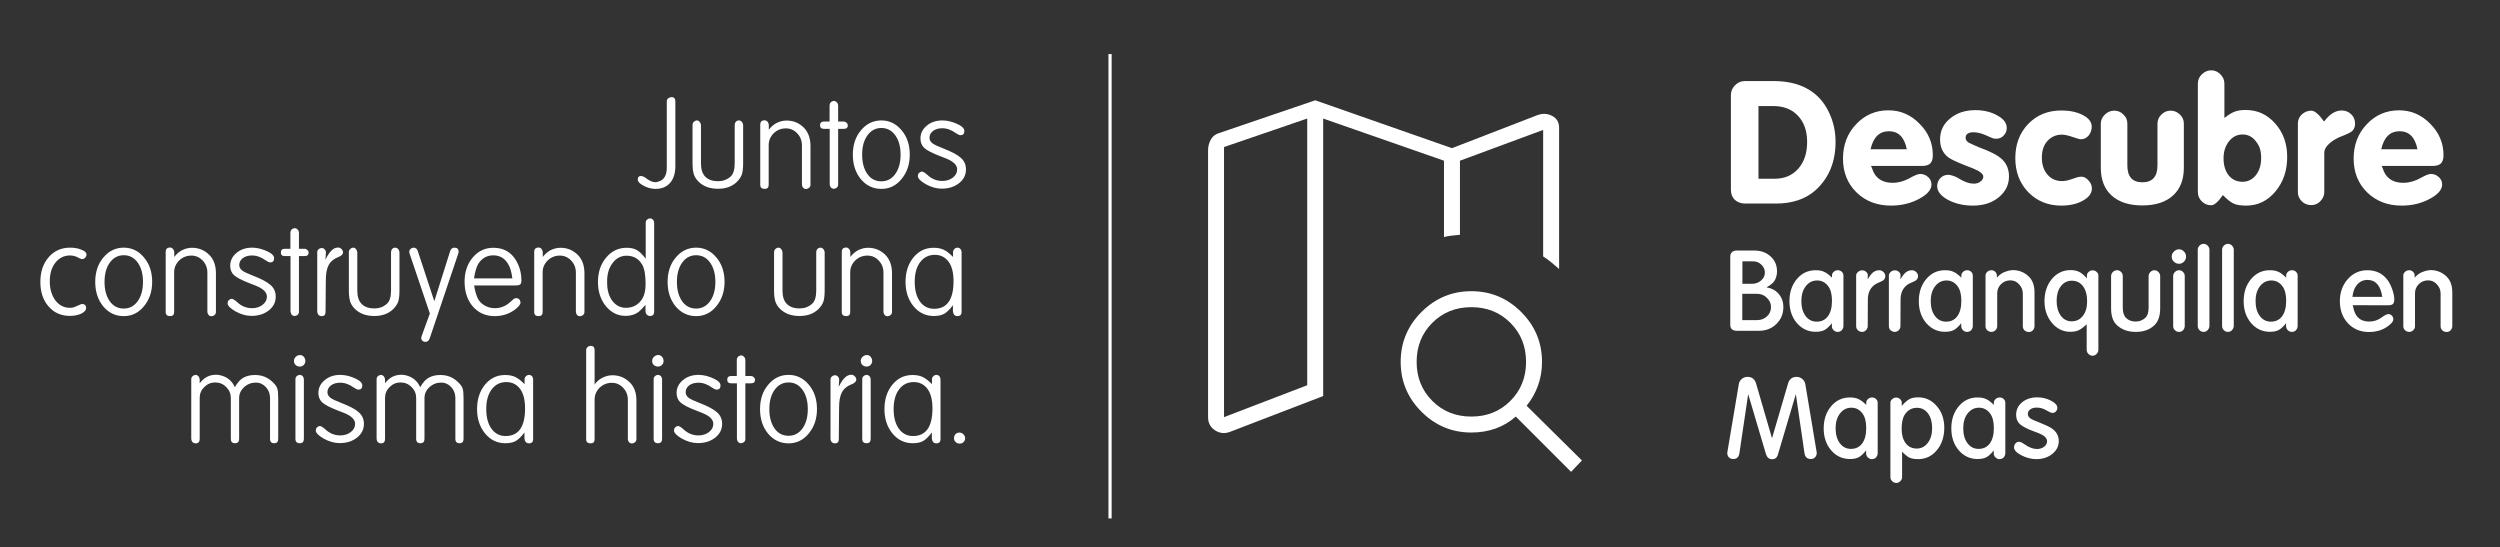
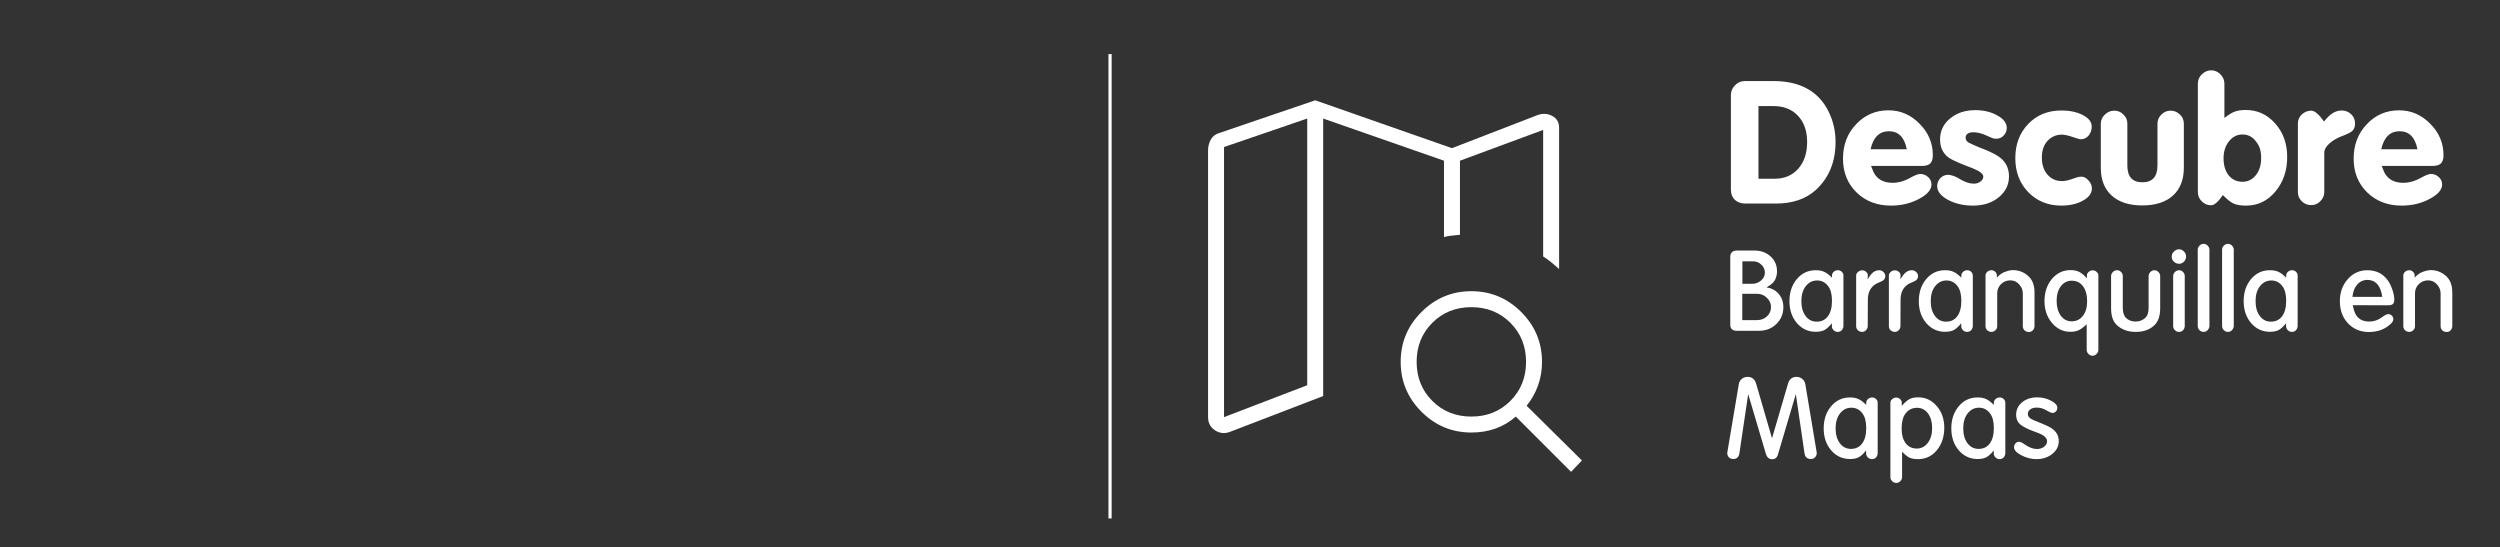
<svg xmlns="http://www.w3.org/2000/svg" width="786" height="172" viewBox="0 0 786 172" fill="none">
  <rect x="0" y="0" width="786" height="172" fill="#333333" stroke="none" />
  <path d="M548.688 64C547.404 64 546.316 63.608 545.424 62.823C544.604 62.003 544.194 60.95 544.194 59.666V29.867C544.194 28.726 544.622 27.709 545.478 26.817C546.334 25.926 547.386 25.48 548.634 25.48H557.569C562.598 25.48 566.699 26.639 569.874 28.957C572.156 30.634 573.922 32.863 575.17 35.645C576.454 38.391 577.096 41.387 577.096 44.633C577.096 50.91 575.01 55.957 570.837 59.773C567.698 62.591 563.525 64 558.318 64H548.688ZM552.861 33.344V56.189H557.997C561.064 56.189 563.525 55.137 565.38 53.032C567.234 50.928 568.162 48.128 568.162 44.633C568.162 41.173 567.199 38.427 565.273 36.394C563.382 34.361 560.796 33.344 557.515 33.344H552.861ZM588.263 52.176C588.549 52.89 588.798 53.514 589.012 54.049C589.262 54.548 589.476 54.905 589.654 55.119C590.831 56.688 592.632 57.473 595.058 57.473C596.877 57.473 598.678 56.974 600.461 55.975C601.959 55.119 603.047 54.691 603.725 54.691C604.652 54.691 605.472 55.012 606.186 55.654C606.899 56.296 607.256 57.081 607.256 58.008C607.256 59.649 605.936 61.164 603.297 62.556C600.693 63.947 597.768 64.642 594.523 64.642C590.136 64.642 586.516 63.251 583.662 60.469C580.845 57.687 579.436 54.156 579.436 49.876C579.436 45.56 580.809 41.958 583.555 39.069C586.302 36.144 589.69 34.682 593.72 34.682C597.501 34.682 600.764 36.091 603.511 38.908C606.293 41.691 607.684 44.99 607.684 48.806C607.684 50.019 607.398 50.892 606.828 51.428C606.293 51.927 605.383 52.176 604.099 52.176H588.263ZM593.881 41.263C590.885 41.263 588.959 43.153 588.103 46.934H599.498C598.749 43.153 596.877 41.263 593.881 41.263ZM624.404 42.547C622.941 41.904 621.64 41.584 620.498 41.584C618.822 41.584 617.984 42.172 617.984 43.349C617.984 43.848 618.251 44.312 618.786 44.74C619.321 45.061 620.534 45.614 622.424 46.398C624.921 47.326 626.776 48.182 627.988 48.967C630.414 50.465 631.626 52.622 631.626 55.44C631.626 58.079 630.556 60.273 628.416 62.02C626.312 63.768 623.601 64.642 620.284 64.642C617.324 64.642 614.702 64.036 612.42 62.823C610.173 61.575 609.049 60.148 609.049 58.543C609.049 57.58 609.37 56.742 610.012 56.029C610.69 55.315 611.528 54.959 612.527 54.959C612.812 54.959 613.151 55.012 613.543 55.119C613.971 55.226 614.506 55.422 615.148 55.708L616.646 56.563C618.037 57.348 619.357 57.74 620.605 57.74C621.39 57.74 622.068 57.526 622.638 57.099C623.245 56.635 623.548 56.118 623.548 55.547C623.548 54.691 622.496 53.835 620.391 52.979L618.198 52.123C615.273 50.982 613.401 50.108 612.58 49.502C610.833 48.182 609.959 46.291 609.959 43.831C609.959 41.156 611.011 38.962 613.115 37.25C615.22 35.502 617.859 34.629 621.033 34.629C623.673 34.629 625.973 35.181 627.935 36.287C629.932 37.357 630.931 38.677 630.931 40.246C630.931 41.138 630.61 41.922 629.968 42.6C629.326 43.278 628.559 43.617 627.667 43.617C627.311 43.617 627.025 43.599 626.811 43.563C626.597 43.492 626.276 43.367 625.848 43.188L624.404 42.547ZM652.661 55.868C653.267 55.654 653.838 55.547 654.373 55.547C655.193 55.547 655.942 55.939 656.62 56.724C657.333 57.473 657.69 58.311 657.69 59.239C657.69 60.772 656.745 62.056 654.854 63.09C653 64.125 650.735 64.642 648.06 64.642C643.923 64.642 640.481 63.251 637.734 60.469C634.988 57.651 633.615 54.067 633.615 49.715C633.615 45.364 634.97 41.78 637.681 38.962C640.392 36.144 643.869 34.736 648.113 34.736C650.753 34.736 653 35.217 654.854 36.18C656.709 37.143 657.636 38.356 657.636 39.818C657.636 40.888 657.315 41.815 656.673 42.6C656.031 43.385 655.229 43.777 654.266 43.777C653.838 43.777 653.142 43.599 652.179 43.242C650.467 42.636 649.166 42.333 648.274 42.333C646.419 42.333 644.886 43.01 643.673 44.365C643.102 45.008 642.674 45.757 642.389 46.612C642.104 47.468 641.961 48.467 641.961 49.608C641.961 51.748 642.549 53.514 643.726 54.905C644.903 56.26 646.437 56.938 648.327 56.938C649.148 56.938 650.182 56.724 651.43 56.296L652.661 55.868ZM686.601 52.765C686.601 56.51 685.46 59.417 683.177 61.486C680.895 63.554 677.685 64.588 673.547 64.588C669.41 64.588 666.2 63.554 663.917 61.486C661.635 59.417 660.493 56.51 660.493 52.765V38.908C660.493 37.803 660.921 36.84 661.777 36.02C662.633 35.199 663.614 34.789 664.72 34.789C665.861 34.789 666.824 35.199 667.609 36.02C668.429 36.769 668.839 37.731 668.839 38.908V52.016C668.839 55.547 670.409 57.312 673.547 57.312C676.722 57.312 678.309 55.547 678.309 52.016V38.908C678.309 37.767 678.719 36.804 679.539 36.02C680.36 35.199 681.323 34.789 682.428 34.789C683.57 34.789 684.55 35.199 685.371 36.02C686.191 36.769 686.601 37.731 686.601 38.908V52.765ZM698.87 61.325C697.407 63.465 696.177 64.535 695.178 64.535C694.037 64.535 693.056 64.125 692.236 63.304C691.415 62.484 691.005 61.503 691.005 60.362V26.282C691.005 25.141 691.433 24.16 692.289 23.34C693.145 22.52 694.126 22.11 695.232 22.11C696.337 22.11 697.3 22.538 698.121 23.393C698.941 24.214 699.351 25.195 699.351 26.336V37.09C700.564 36.127 701.634 35.467 702.561 35.11C703.488 34.753 704.648 34.575 706.039 34.575C709.748 34.575 712.851 36.002 715.348 38.855C717.844 41.673 719.093 45.168 719.093 49.341C719.093 53.657 717.844 57.295 715.348 60.255C712.887 63.18 709.837 64.642 706.199 64.642C704.487 64.642 703.167 64.428 702.24 64C701.313 63.572 700.189 62.68 698.87 61.325ZM705.022 42.279C703.346 42.279 701.937 42.992 700.796 44.419C699.654 45.846 699.084 47.629 699.084 49.769C699.084 51.98 699.619 53.764 700.689 55.119C701.794 56.474 703.239 57.152 705.022 57.152C706.734 57.152 708.143 56.456 709.249 55.066C710.354 53.675 710.907 51.891 710.907 49.715C710.907 48.574 710.782 47.593 710.533 46.773C710.283 45.953 709.837 45.15 709.195 44.365C708.125 42.974 706.734 42.279 705.022 42.279ZM730.696 38.213C732.408 35.895 734.245 34.736 736.207 34.736C737.384 34.736 738.382 35.128 739.203 35.913C740.023 36.661 740.433 37.66 740.433 38.908C740.433 39.8 740.148 40.549 739.577 41.156C739.185 41.548 738.222 42.047 736.688 42.654C734.905 43.295 733.46 44.116 732.355 45.114C731.285 46.078 730.75 47.058 730.75 48.057V60.362C730.75 61.468 730.34 62.431 729.519 63.251C728.77 64.071 727.807 64.481 726.63 64.481C725.489 64.481 724.508 64.089 723.688 63.304C722.867 62.484 722.457 61.521 722.457 60.416V38.801C722.457 37.731 722.867 36.786 723.688 35.966C724.579 35.181 725.578 34.789 726.684 34.789C727.718 34.789 729.056 35.93 730.696 38.213ZM748.816 52.176C749.101 52.89 749.351 53.514 749.565 54.049C749.814 54.548 750.028 54.905 750.207 55.119C751.384 56.688 753.185 57.473 755.61 57.473C757.429 57.473 759.23 56.974 761.014 55.975C762.512 55.119 763.599 54.691 764.277 54.691C765.204 54.691 766.025 55.012 766.738 55.654C767.451 56.296 767.808 57.081 767.808 58.008C767.808 59.649 766.488 61.164 763.849 62.556C761.245 63.947 758.321 64.642 755.075 64.642C750.688 64.642 747.068 63.251 744.215 60.469C741.397 57.687 739.988 54.156 739.988 49.876C739.988 45.56 741.361 41.958 744.108 39.069C746.854 36.144 750.242 34.682 754.273 34.682C758.053 34.682 761.317 36.091 764.063 38.908C766.845 41.691 768.236 44.99 768.236 48.806C768.236 50.019 767.951 50.892 767.38 51.428C766.845 51.927 765.936 52.176 764.652 52.176H748.816ZM754.433 41.263C751.437 41.263 749.511 43.153 748.655 46.934H760.051C759.302 43.153 757.429 41.263 754.433 41.263ZM555.37 90.35C556.723 90.56 557.82 91.05 558.66 91.82C560.013 93.057 560.69 94.632 560.69 96.545C560.69 98.668 559.955 100.442 558.485 101.865C557.038 103.288 555.207 104 552.99 104H546.06C544.683 104 543.995 103.358 543.995 102.075V80.655C543.995 80.095 544.17 79.64 544.52 79.29C544.893 78.94 545.395 78.765 546.025 78.765H551.52C553.62 78.765 555.335 79.383 556.665 80.62C558.018 81.833 558.695 83.397 558.695 85.31C558.695 86.103 558.543 86.873 558.24 87.62C557.82 88.67 556.863 89.58 555.37 90.35ZM547.81 82.16V89.23H550.82C551.963 89.23 552.92 88.88 553.69 88.18C554.483 87.48 554.88 86.663 554.88 85.73C554.88 84.727 554.507 83.887 553.76 83.21C553.06 82.51 552.185 82.16 551.135 82.16H547.81ZM547.775 92.38V100.64H552.465C553.655 100.64 554.67 100.255 555.51 99.485C556.373 98.692 556.805 97.712 556.805 96.545C556.805 95.425 556.373 94.457 555.51 93.64C554.67 92.8 553.678 92.38 552.535 92.38H547.775ZM575.972 87.305V86.605C575.972 86.185 576.147 85.812 576.497 85.485C576.871 85.135 577.302 84.96 577.792 84.96C578.306 84.96 578.726 85.123 579.052 85.45C579.402 85.777 579.577 86.162 579.577 86.605V102.495C579.577 102.962 579.402 103.405 579.052 103.825C578.702 104.175 578.271 104.35 577.757 104.35C577.291 104.35 576.871 104.175 576.497 103.825C576.124 103.475 575.937 103.032 575.937 102.495V101.62C575.121 102.647 574.351 103.358 573.627 103.755C572.927 104.128 571.994 104.315 570.827 104.315C568.494 104.315 566.534 103.405 564.947 101.585C563.384 99.742 562.602 97.443 562.602 94.69C562.602 91.913 563.372 89.603 564.912 87.76C566.476 85.893 568.447 84.96 570.827 84.96C571.947 84.96 572.834 85.123 573.487 85.45C574.187 85.73 575.016 86.348 575.972 87.305ZM571.317 88.18C569.871 88.18 568.681 88.775 567.747 89.965C566.814 91.155 566.347 92.718 566.347 94.655C566.347 96.592 566.791 98.155 567.677 99.345C568.564 100.535 569.731 101.13 571.177 101.13C572.671 101.13 573.837 100.57 574.677 99.45C575.541 98.307 575.972 96.673 575.972 94.55C575.972 92.52 575.564 90.98 574.747 89.93C573.861 88.763 572.717 88.18 571.317 88.18ZM587.18 87.83C587.367 87.527 587.542 87.258 587.705 87.025C587.868 86.768 588.055 86.512 588.265 86.255C588.988 85.392 589.828 84.96 590.785 84.96C591.322 84.96 591.777 85.147 592.15 85.52C592.547 85.87 592.745 86.313 592.745 86.85C592.745 87.62 592.29 88.18 591.38 88.53L590.435 88.95C589.992 89.137 589.618 89.347 589.315 89.58C587.938 90.63 587.25 92.158 587.25 94.165L587.215 102.53C587.215 102.997 587.04 103.417 586.69 103.79C586.34 104.163 585.92 104.35 585.43 104.35C584.963 104.35 584.52 104.175 584.1 103.825C583.75 103.475 583.575 103.043 583.575 102.53V86.605C583.575 86.208 583.762 85.847 584.135 85.52C584.508 85.17 584.952 84.995 585.465 84.995C585.978 84.995 586.398 85.158 586.725 85.485C587.075 85.765 587.25 86.138 587.25 86.605L587.18 87.83ZM597.468 87.83C597.655 87.527 597.83 87.258 597.993 87.025C598.156 86.768 598.343 86.512 598.553 86.255C599.276 85.392 600.116 84.96 601.073 84.96C601.61 84.96 602.065 85.147 602.438 85.52C602.835 85.87 603.033 86.313 603.033 86.85C603.033 87.62 602.578 88.18 601.668 88.53L600.723 88.95C600.28 89.137 599.906 89.347 599.603 89.58C598.226 90.63 597.538 92.158 597.538 94.165L597.503 102.53C597.503 102.997 597.328 103.417 596.978 103.79C596.628 104.163 596.208 104.35 595.718 104.35C595.251 104.35 594.808 104.175 594.388 103.825C594.038 103.475 593.863 103.043 593.863 102.53V86.605C593.863 86.208 594.05 85.847 594.423 85.52C594.796 85.17 595.24 84.995 595.753 84.995C596.266 84.995 596.686 85.158 597.013 85.485C597.363 85.765 597.538 86.138 597.538 86.605L597.468 87.83ZM616.646 87.305V86.605C616.646 86.185 616.821 85.812 617.171 85.485C617.545 85.135 617.976 84.96 618.466 84.96C618.98 84.96 619.4 85.123 619.726 85.45C620.076 85.777 620.251 86.162 620.251 86.605V102.495C620.251 102.962 620.076 103.405 619.726 103.825C619.376 104.175 618.945 104.35 618.431 104.35C617.965 104.35 617.545 104.175 617.171 103.825C616.798 103.475 616.611 103.032 616.611 102.495V101.62C615.795 102.647 615.025 103.358 614.301 103.755C613.601 104.128 612.668 104.315 611.501 104.315C609.168 104.315 607.208 103.405 605.621 101.585C604.058 99.742 603.276 97.443 603.276 94.69C603.276 91.913 604.046 89.603 605.586 87.76C607.15 85.893 609.121 84.96 611.501 84.96C612.621 84.96 613.508 85.123 614.161 85.45C614.861 85.73 615.69 86.348 616.646 87.305ZM611.991 88.18C610.545 88.18 609.355 88.775 608.421 89.965C607.488 91.155 607.021 92.718 607.021 94.655C607.021 96.592 607.465 98.155 608.351 99.345C609.238 100.535 610.405 101.13 611.851 101.13C613.345 101.13 614.511 100.57 615.351 99.45C616.215 98.307 616.646 96.673 616.646 94.55C616.646 92.52 616.238 90.98 615.421 89.93C614.535 88.763 613.391 88.18 611.991 88.18ZM627.819 87.305C628.472 86.535 629.219 85.963 630.059 85.59C631.179 85.147 632.112 84.925 632.859 84.925C634.772 84.925 636.429 85.59 637.829 86.92C639.042 88.087 639.649 89.767 639.649 91.96V102.53C639.649 102.997 639.474 103.44 639.124 103.86C638.774 104.21 638.342 104.385 637.829 104.385C637.362 104.385 636.919 104.21 636.499 103.86C636.149 103.51 635.974 103.078 635.974 102.565V92.275C635.974 91.178 635.589 90.222 634.819 89.405C634.072 88.565 633.151 88.145 632.054 88.145C630.911 88.145 629.931 88.542 629.114 89.335C628.321 90.128 627.924 91.085 627.924 92.205V102.565C627.924 103.055 627.737 103.475 627.364 103.825C627.014 104.175 626.594 104.35 626.104 104.35C625.637 104.35 625.194 104.175 624.774 103.825C624.424 103.475 624.249 103.043 624.249 102.53V86.605C624.249 86.185 624.424 85.812 624.774 85.485C625.147 85.135 625.591 84.96 626.104 84.96C626.571 84.96 626.967 85.123 627.294 85.45C627.644 85.777 627.819 86.162 627.819 86.605V87.305ZM656.123 87.515V86.605C656.123 86.208 656.298 85.847 656.648 85.52C657.021 85.17 657.441 84.995 657.908 84.995C658.421 84.995 658.841 85.158 659.168 85.485C659.541 85.788 659.728 86.162 659.728 86.605V109.985C659.728 110.475 659.541 110.907 659.168 111.28C658.795 111.653 658.375 111.84 657.908 111.84C657.418 111.84 656.986 111.653 656.613 111.28C656.24 110.93 656.053 110.487 656.053 109.95V101.935C655.096 102.868 654.256 103.498 653.533 103.825C652.833 104.152 651.958 104.315 650.908 104.315C648.621 104.315 646.696 103.382 645.133 101.515C643.57 99.648 642.788 97.373 642.788 94.69C642.788 91.913 643.558 89.592 645.098 87.725C646.661 85.858 648.621 84.925 650.978 84.925C652.028 84.925 652.915 85.1 653.638 85.45C654.385 85.8 655.213 86.488 656.123 87.515ZM651.363 88.25C649.94 88.25 648.785 88.845 647.898 90.035C647.035 91.202 646.603 92.718 646.603 94.585C646.603 96.475 647.035 98.027 647.898 99.24C648.785 100.43 649.928 101.025 651.328 101.025C652.775 101.025 653.941 100.465 654.828 99.345C655.738 98.202 656.193 96.673 656.193 94.76C656.193 92.73 655.761 91.143 654.898 90C654.035 88.833 652.856 88.25 651.363 88.25ZM679.161 96.93C679.161 99.333 678.543 101.118 677.306 102.285C675.86 103.662 673.911 104.35 671.461 104.35C669.081 104.35 667.133 103.662 665.616 102.285C664.356 101.165 663.726 99.38 663.726 96.93V86.815C663.726 86.325 663.913 85.893 664.286 85.52C664.66 85.147 665.103 84.96 665.616 84.96C666.106 84.96 666.526 85.147 666.876 85.52C667.226 85.87 667.401 86.302 667.401 86.815V96.72C667.401 98.19 667.74 99.263 668.416 99.94C669.186 100.71 670.201 101.095 671.461 101.095C672.628 101.095 673.631 100.71 674.471 99.94C675.171 99.31 675.521 98.237 675.521 96.72V86.815C675.521 86.348 675.696 85.928 676.046 85.555C676.42 85.158 676.84 84.96 677.306 84.96C677.796 84.96 678.228 85.147 678.601 85.52C678.975 85.893 679.161 86.325 679.161 86.815V96.93ZM686.884 102.495C686.884 102.962 686.709 103.405 686.359 103.825C686.009 104.175 685.577 104.35 685.064 104.35C684.597 104.35 684.177 104.175 683.804 103.825C683.431 103.475 683.244 103.032 683.244 102.495V86.815C683.244 86.348 683.419 85.928 683.769 85.555C684.142 85.158 684.586 84.96 685.099 84.96C685.589 84.96 686.009 85.147 686.359 85.52C686.709 85.87 686.884 86.302 686.884 86.815V102.495ZM682.789 80.69C682.789 80.06 683.022 79.523 683.489 79.08C683.956 78.613 684.504 78.38 685.134 78.38C685.694 78.38 686.196 78.613 686.639 79.08C687.082 79.523 687.304 80.06 687.304 80.69C687.304 81.297 687.082 81.822 686.639 82.265C686.196 82.708 685.682 82.93 685.099 82.93C684.492 82.93 683.956 82.72 683.489 82.3C683.022 81.857 682.789 81.32 682.789 80.69ZM694.643 102.425C694.643 102.938 694.456 103.393 694.083 103.79C693.733 104.163 693.313 104.35 692.823 104.35C692.333 104.35 691.901 104.175 691.528 103.825C691.154 103.452 690.968 102.997 690.968 102.46V78.52C690.968 78.053 691.143 77.633 691.493 77.26C691.866 76.863 692.309 76.665 692.823 76.665C693.313 76.665 693.733 76.852 694.083 77.225C694.456 77.598 694.643 78.03 694.643 78.52V102.425ZM702.299 102.425C702.299 102.938 702.112 103.393 701.739 103.79C701.389 104.163 700.969 104.35 700.479 104.35C699.989 104.35 699.557 104.175 699.184 103.825C698.811 103.452 698.624 102.997 698.624 102.46V78.52C698.624 78.053 698.799 77.633 699.149 77.26C699.522 76.863 699.966 76.665 700.479 76.665C700.969 76.665 701.389 76.852 701.739 77.225C702.112 77.598 702.299 78.03 702.299 78.52V102.425ZM718.775 87.305V86.605C718.775 86.185 718.95 85.812 719.3 85.485C719.673 85.135 720.105 84.96 720.595 84.96C721.108 84.96 721.528 85.123 721.855 85.45C722.205 85.777 722.38 86.162 722.38 86.605V102.495C722.38 102.962 722.205 103.405 721.855 103.825C721.505 104.175 721.073 104.35 720.56 104.35C720.093 104.35 719.673 104.175 719.3 103.825C718.927 103.475 718.74 103.032 718.74 102.495V101.62C717.923 102.647 717.153 103.358 716.43 103.755C715.73 104.128 714.797 104.315 713.63 104.315C711.297 104.315 709.337 103.405 707.75 101.585C706.187 99.742 705.405 97.443 705.405 94.69C705.405 91.913 706.175 89.603 707.715 87.76C709.278 85.893 711.25 84.96 713.63 84.96C714.75 84.96 715.637 85.123 716.29 85.45C716.99 85.73 717.818 86.348 718.775 87.305ZM714.12 88.18C712.673 88.18 711.483 88.775 710.55 89.965C709.617 91.155 709.15 92.718 709.15 94.655C709.15 96.592 709.593 98.155 710.48 99.345C711.367 100.535 712.533 101.13 713.98 101.13C715.473 101.13 716.64 100.57 717.48 99.45C718.343 98.307 718.775 96.673 718.775 94.55C718.775 92.52 718.367 90.98 717.55 89.93C716.663 88.763 715.52 88.18 714.12 88.18ZM739.679 95.95C739.936 97.163 740.239 98.097 740.589 98.75C741.406 100.313 742.853 101.095 744.929 101.095C746.353 101.095 747.659 100.652 748.849 99.765C749.783 99.088 750.459 98.75 750.879 98.75C751.299 98.75 751.661 98.902 751.964 99.205C752.291 99.508 752.454 99.882 752.454 100.325C752.454 100.792 752.233 101.247 751.789 101.69C749.946 103.487 747.613 104.385 744.789 104.385C742.129 104.385 739.936 103.475 738.209 101.655C736.506 99.835 735.654 97.513 735.654 94.69C735.654 91.937 736.483 89.627 738.139 87.76C739.796 85.893 741.849 84.96 744.299 84.96C747.076 84.96 749.234 86.045 750.774 88.215C751.311 88.985 751.778 89.953 752.174 91.12C752.571 92.287 752.769 93.302 752.769 94.165C752.769 94.818 752.618 95.297 752.314 95.6C752.011 95.857 751.486 95.985 750.739 95.985L739.679 95.95ZM740.694 90C740.134 90.793 739.773 91.902 739.609 93.325H748.989C748.453 89.778 746.901 88.005 744.334 88.005C742.818 88.005 741.604 88.67 740.694 90ZM759.171 87.305C759.825 86.535 760.571 85.963 761.411 85.59C762.531 85.147 763.465 84.925 764.211 84.925C766.125 84.925 767.781 85.59 769.181 86.92C770.395 88.087 771.001 89.767 771.001 91.96V102.53C771.001 102.997 770.826 103.44 770.476 103.86C770.126 104.21 769.695 104.385 769.181 104.385C768.715 104.385 768.271 104.21 767.851 103.86C767.501 103.51 767.326 103.078 767.326 102.565V92.275C767.326 91.178 766.941 90.222 766.171 89.405C765.425 88.565 764.503 88.145 763.406 88.145C762.263 88.145 761.283 88.542 760.466 89.335C759.673 90.128 759.276 91.085 759.276 92.205V102.565C759.276 103.055 759.09 103.475 758.716 103.825C758.366 104.175 757.946 104.35 757.456 104.35C756.99 104.35 756.546 104.175 756.126 103.825C755.776 103.475 755.601 103.043 755.601 102.53V86.605C755.601 86.185 755.776 85.812 756.126 85.485C756.5 85.135 756.943 84.96 757.456 84.96C757.923 84.96 758.32 85.123 758.646 85.45C758.996 85.777 759.171 86.162 759.171 86.605V87.305ZM549.63 123.91L546.865 142.53C546.678 143.72 546.037 144.315 544.94 144.315C544.38 144.315 543.925 144.14 543.575 143.79C543.225 143.44 543.05 142.973 543.05 142.39L543.12 141.935L546.69 120.725C546.783 120.118 547.087 119.593 547.6 119.15C548.113 118.707 548.72 118.485 549.42 118.485C550.797 118.485 551.695 119.185 552.115 120.585L557.12 137.805L562.16 120.585C562.58 119.185 563.478 118.485 564.855 118.485C565.508 118.485 566.092 118.695 566.605 119.115C567.118 119.535 567.445 120.072 567.585 120.725L571.12 141.935L571.19 142.39C571.19 142.927 571.015 143.382 570.665 143.755C570.315 144.128 569.872 144.315 569.335 144.315C568.192 144.315 567.527 143.72 567.34 142.53L564.61 123.91L559.01 142.81C558.73 143.86 558.123 144.385 557.19 144.385C556.233 144.385 555.58 143.86 555.23 142.81L549.63 123.91ZM586.739 127.305V126.605C586.739 126.185 586.914 125.812 587.264 125.485C587.637 125.135 588.069 124.96 588.559 124.96C589.072 124.96 589.492 125.123 589.819 125.45C590.169 125.777 590.344 126.162 590.344 126.605V142.495C590.344 142.962 590.169 143.405 589.819 143.825C589.469 144.175 589.037 144.35 588.524 144.35C588.057 144.35 587.637 144.175 587.264 143.825C586.891 143.475 586.704 143.032 586.704 142.495V141.62C585.887 142.647 585.117 143.358 584.394 143.755C583.694 144.128 582.761 144.315 581.594 144.315C579.261 144.315 577.301 143.405 575.714 141.585C574.151 139.742 573.369 137.443 573.369 134.69C573.369 131.913 574.139 129.603 575.679 127.76C577.242 125.893 579.214 124.96 581.594 124.96C582.714 124.96 583.601 125.123 584.254 125.45C584.954 125.73 585.782 126.348 586.739 127.305ZM582.084 128.18C580.637 128.18 579.447 128.775 578.514 129.965C577.581 131.155 577.114 132.718 577.114 134.655C577.114 136.592 577.557 138.155 578.444 139.345C579.331 140.535 580.497 141.13 581.944 141.13C583.437 141.13 584.604 140.57 585.444 139.45C586.307 138.307 586.739 136.673 586.739 134.55C586.739 132.52 586.331 130.98 585.514 129.93C584.627 128.763 583.484 128.18 582.084 128.18ZM598.017 142.005V149.985C598.017 150.475 597.83 150.907 597.457 151.28C597.083 151.653 596.663 151.84 596.197 151.84C595.707 151.84 595.275 151.653 594.902 151.28C594.528 150.93 594.342 150.498 594.342 149.985V126.605C594.342 126.208 594.517 125.847 594.867 125.52C595.24 125.17 595.66 124.995 596.127 124.995C596.64 124.995 597.06 125.158 597.387 125.485C597.737 125.765 597.912 126.138 597.912 126.605V127.62C598.798 126.593 599.603 125.882 600.327 125.485C600.7 125.298 601.097 125.158 601.517 125.065C601.937 124.972 602.462 124.925 603.092 124.925C605.402 124.925 607.338 125.835 608.902 127.655C610.488 129.475 611.282 131.75 611.282 134.48C611.282 137.327 610.5 139.683 608.937 141.55C607.397 143.417 605.425 144.35 603.022 144.35C601.925 144.35 601.038 144.198 600.362 143.895C599.708 143.592 598.927 142.962 598.017 142.005ZM598.857 130.35C598.203 131.377 597.877 132.87 597.877 134.83C597.877 136.697 598.297 138.202 599.137 139.345C600 140.465 601.167 141.025 602.637 141.025C604.037 141.025 605.192 140.43 606.102 139.24C607.012 138.05 607.467 136.498 607.467 134.585C607.467 132.695 607.035 131.167 606.172 130C605.308 128.81 604.153 128.215 602.707 128.215C601.073 128.215 599.79 128.927 598.857 130.35ZM626.866 127.305V126.605C626.866 126.185 627.041 125.812 627.391 125.485C627.764 125.135 628.196 124.96 628.686 124.96C629.199 124.96 629.619 125.123 629.946 125.45C630.296 125.777 630.471 126.162 630.471 126.605V142.495C630.471 142.962 630.296 143.405 629.946 143.825C629.596 144.175 629.164 144.35 628.651 144.35C628.184 144.35 627.764 144.175 627.391 143.825C627.018 143.475 626.831 143.032 626.831 142.495V141.62C626.014 142.647 625.244 143.358 624.521 143.755C623.821 144.128 622.888 144.315 621.721 144.315C619.388 144.315 617.428 143.405 615.841 141.585C614.278 139.742 613.496 137.443 613.496 134.69C613.496 131.913 614.266 129.603 615.806 127.76C617.369 125.893 619.341 124.96 621.721 124.96C622.841 124.96 623.728 125.123 624.381 125.45C625.081 125.73 625.909 126.348 626.866 127.305ZM622.211 128.18C620.764 128.18 619.574 128.775 618.641 129.965C617.708 131.155 617.241 132.718 617.241 134.655C617.241 136.592 617.684 138.155 618.571 139.345C619.458 140.535 620.624 141.13 622.071 141.13C623.564 141.13 624.731 140.57 625.571 139.45C626.434 138.307 626.866 136.673 626.866 134.55C626.866 132.52 626.458 130.98 625.641 129.93C624.754 128.763 623.611 128.18 622.211 128.18ZM643.149 128.88C642.262 128.39 641.317 128.145 640.314 128.145C639.497 128.145 638.832 128.332 638.319 128.705C637.805 129.078 637.549 129.557 637.549 130.14C637.549 130.653 637.794 131.108 638.284 131.505C638.774 131.855 639.684 132.275 641.014 132.765C642.694 133.418 643.977 134.013 644.864 134.55C646.474 135.577 647.279 136.953 647.279 138.68C647.279 140.267 646.602 141.608 645.249 142.705C643.895 143.802 642.215 144.35 640.209 144.35C638.669 144.35 637.117 143.953 635.554 143.16C633.99 142.343 633.209 141.503 633.209 140.64C633.209 140.197 633.349 139.8 633.629 139.45C633.932 139.077 634.305 138.89 634.749 138.89C635.169 138.89 635.74 139.147 636.464 139.66C637.887 140.663 639.194 141.165 640.384 141.165C641.294 141.165 642.052 140.932 642.659 140.465C643.289 139.975 643.604 139.392 643.604 138.715C643.604 137.712 642.694 136.86 640.874 136.16L639.299 135.565C637.759 135.005 636.534 134.41 635.624 133.78C634.457 133.01 633.874 131.89 633.874 130.42C633.874 128.833 634.492 127.527 635.729 126.5C636.989 125.45 638.575 124.925 640.489 124.925C642.075 124.925 643.522 125.275 644.829 125.975C646.159 126.652 646.824 127.398 646.824 128.215C646.824 128.658 646.672 129.043 646.369 129.37C646.065 129.673 645.704 129.825 645.284 129.825C645.027 129.825 644.63 129.685 644.094 129.405L643.149 128.88Z" fill="white" />
-   <path d="M203.633 56.387C204.517 56.985 205.323 57.284 206.051 57.284C206.519 57.284 207.104 57.115 207.806 56.777C209.028 56.075 209.639 54.723 209.639 52.721V31.856C209.639 31.492 209.769 31.193 210.029 30.959C210.315 30.725 210.679 30.582 211.121 30.53C211.927 30.53 212.33 30.985 212.33 31.895V52.253C212.33 54.463 211.784 56.205 210.692 57.479C209.6 58.753 208.066 59.39 206.09 59.39C204.712 59.39 203.334 58.987 201.956 58.181C201.514 57.921 201.163 57.648 200.903 57.362C200.643 57.076 200.513 56.777 200.513 56.465C200.513 55.711 200.838 55.334 201.488 55.334C201.852 55.334 202.229 55.451 202.619 55.685L203.633 56.387ZM233.644 51.356C233.644 52.916 233.501 54.099 233.215 54.905C232.929 55.685 232.409 56.452 231.655 57.206C230.173 58.636 228.197 59.351 225.727 59.351C223.231 59.351 221.229 58.636 219.721 57.206C218.993 56.53 218.473 55.75 218.161 54.866C217.875 53.956 217.732 52.786 217.732 51.356V39.266C217.732 38.902 217.862 38.59 218.122 38.33C218.382 38.044 218.72 37.888 219.136 37.862C219.448 37.862 219.721 38.005 219.955 38.291C220.189 38.551 220.332 38.876 220.384 39.266V51.395C220.384 53.267 220.852 54.671 221.788 55.607C222.75 56.517 224.063 56.972 225.727 56.972C227.261 56.972 228.561 56.504 229.627 55.568C230.537 54.788 230.992 53.397 230.992 51.395V39.266C230.992 38.928 231.096 38.616 231.304 38.33C231.538 38.044 231.85 37.888 232.24 37.862C232.63 37.862 232.942 37.992 233.176 38.252C233.436 38.512 233.592 38.85 233.644 39.266V51.356ZM241.713 40.787C242.389 39.903 243.169 39.214 244.053 38.72C245.119 38.174 246.198 37.901 247.29 37.901C249.448 37.901 251.281 38.668 252.789 40.202C254.141 41.606 254.817 43.517 254.817 45.935V58.064C254.817 58.454 254.687 58.766 254.427 59C254.193 59.234 253.868 59.377 253.452 59.429C253.088 59.429 252.789 59.312 252.555 59.078C252.321 58.844 252.178 58.519 252.126 58.103V45.701C252.126 44.219 251.632 42.958 250.644 41.918C249.656 40.878 248.473 40.358 247.095 40.358C245.587 40.358 244.3 40.878 243.234 41.918C242.194 42.958 241.674 44.193 241.674 45.623V58.103C241.674 58.961 241.258 59.39 240.426 59.39C239.49 59.39 239.022 58.961 239.022 58.103V39.188C239.022 38.278 239.49 37.823 240.426 37.823C240.738 37.823 241.037 37.966 241.323 38.252C241.531 38.512 241.661 38.837 241.713 39.227V40.787ZM260.861 40.514H259.067C258.235 40.514 257.819 40.137 257.819 39.383C257.819 38.603 258.248 38.213 259.106 38.213H260.822V33.221C260.822 32.805 260.939 32.467 261.173 32.207C261.407 31.947 261.732 31.791 262.148 31.739C262.512 31.739 262.824 31.882 263.084 32.168C263.344 32.402 263.487 32.74 263.513 33.182V38.213H265.307C265.593 38.213 265.866 38.33 266.126 38.564C266.386 38.772 266.529 39.058 266.555 39.422C266.555 40.15 266.126 40.514 265.268 40.514H263.513V57.986C263.513 58.376 263.396 58.688 263.162 58.922C262.928 59.156 262.603 59.299 262.187 59.351C261.823 59.351 261.524 59.234 261.29 59C261.056 58.766 260.913 58.441 260.861 58.025V40.514ZM268.131 48.626C268.131 45.532 268.989 42.971 270.705 40.943C272.421 38.889 274.553 37.862 277.101 37.862C279.623 37.862 281.742 38.889 283.458 40.943C285.174 42.971 286.032 45.532 286.032 48.626C286.032 51.642 285.174 54.19 283.458 56.27C281.768 58.35 279.649 59.39 277.101 59.39C274.527 59.39 272.382 58.376 270.666 56.348C268.976 54.294 268.131 51.72 268.131 48.626ZM277.101 40.241C275.307 40.241 273.851 41.008 272.733 42.542C271.615 44.076 271.056 46.104 271.056 48.626C271.056 51.122 271.602 53.15 272.694 54.71C273.786 56.244 275.255 57.011 277.101 57.011C278.895 57.011 280.351 56.244 281.469 54.71C282.587 53.15 283.146 51.122 283.146 48.626C283.146 46.104 282.587 44.076 281.469 42.542C280.377 41.008 278.921 40.241 277.101 40.241ZM295.473 49.055C293.055 48.119 291.43 47.274 290.598 46.52C289.792 45.766 289.389 44.778 289.389 43.556C289.389 41.97 290.039 40.631 291.339 39.539C292.665 38.421 294.316 37.862 296.292 37.862C297.93 37.862 299.633 38.304 301.401 39.188C302.597 39.786 303.195 40.462 303.195 41.216C303.195 42.074 302.779 42.503 301.947 42.503C301.661 42.503 301.219 42.308 300.621 41.918C299.165 40.852 297.709 40.319 296.253 40.319C295.057 40.319 294.082 40.605 293.328 41.177C292.6 41.749 292.236 42.464 292.236 43.322C292.236 43.972 292.535 44.544 293.133 45.038C293.731 45.48 294.875 46.026 296.565 46.676C299.217 47.69 301.063 48.678 302.103 49.64C303.169 50.576 303.702 51.785 303.702 53.267C303.702 55.009 302.974 56.452 301.518 57.596C300.062 58.74 298.255 59.312 296.097 59.312C294.433 59.312 292.756 58.844 291.066 57.908C289.402 56.946 288.57 56.088 288.57 55.334C288.57 54.97 288.687 54.658 288.921 54.398C289.155 54.138 289.454 53.982 289.818 53.93C290.208 53.93 290.806 54.294 291.612 55.022C292.938 56.27 294.498 56.894 296.292 56.894C297.566 56.894 298.658 56.543 299.568 55.841C300.478 55.139 300.933 54.281 300.933 53.267C300.933 51.889 299.75 50.732 297.384 49.796L295.473 49.055ZM25.481 95.646L25.598 95.607L25.715 95.568C26.625 95.568 27.08 95.997 27.08 96.855C27.08 97.505 26.573 98.09 25.559 98.61C24.545 99.078 23.336 99.312 21.932 99.312C19.202 99.312 16.979 98.324 15.263 96.348C13.547 94.372 12.689 91.798 12.689 88.626C12.689 85.48 13.547 82.906 15.263 80.904C17.005 78.876 19.267 77.862 22.049 77.862C23.453 77.862 24.649 78.083 25.637 78.525C26.677 78.915 27.197 79.422 27.197 80.046C27.197 80.41 27.054 80.735 26.768 81.021C26.534 81.307 26.222 81.45 25.832 81.45C25.598 81.45 25.377 81.398 25.169 81.294L24.584 80.982C23.752 80.54 22.894 80.319 22.01 80.319C20.164 80.319 18.643 81.06 17.447 82.542C16.251 84.024 15.653 85.987 15.653 88.431C15.653 90.849 16.238 92.851 17.408 94.437C18.604 95.997 20.125 96.777 21.971 96.777C22.517 96.777 22.985 96.699 23.375 96.543L25.481 95.646ZM29.942 88.626C29.942 85.532 30.8 82.971 32.516 80.943C34.232 78.889 36.364 77.862 38.912 77.862C41.434 77.862 43.553 78.889 45.269 80.943C46.985 82.971 47.843 85.532 47.843 88.626C47.843 91.642 46.985 94.19 45.269 96.27C43.579 98.35 41.46 99.39 38.912 99.39C36.338 99.39 34.193 98.376 32.477 96.348C30.787 94.294 29.942 91.72 29.942 88.626ZM38.912 80.241C37.118 80.241 35.662 81.008 34.544 82.542C33.426 84.076 32.867 86.104 32.867 88.626C32.867 91.122 33.413 93.15 34.505 94.71C35.597 96.244 37.066 97.011 38.912 97.011C40.706 97.011 42.162 96.244 43.28 94.71C44.398 93.15 44.957 91.122 44.957 88.626C44.957 86.104 44.398 84.076 43.28 82.542C42.188 81.008 40.732 80.241 38.912 80.241ZM54.787 80.787C55.463 79.903 56.243 79.214 57.127 78.72C58.193 78.174 59.272 77.901 60.364 77.901C62.522 77.901 64.355 78.668 65.863 80.202C67.215 81.606 67.891 83.517 67.891 85.935V98.064C67.891 98.454 67.761 98.766 67.501 99C67.267 99.234 66.942 99.377 66.526 99.429C66.162 99.429 65.863 99.312 65.629 99.078C65.395 98.844 65.252 98.519 65.2 98.103V85.701C65.2 84.219 64.706 82.958 63.718 81.918C62.73 80.878 61.547 80.358 60.169 80.358C58.661 80.358 57.374 80.878 56.308 81.918C55.268 82.958 54.748 84.193 54.748 85.623V98.103C54.748 98.961 54.332 99.39 53.5 99.39C52.564 99.39 52.096 98.961 52.096 98.103V79.188C52.096 78.278 52.564 77.823 53.5 77.823C53.812 77.823 54.111 77.966 54.397 78.252C54.605 78.512 54.735 78.837 54.787 79.227V80.787ZM78.459 89.055C76.041 88.119 74.416 87.274 73.584 86.52C72.778 85.766 72.375 84.778 72.375 83.556C72.375 81.97 73.025 80.631 74.325 79.539C75.651 78.421 77.302 77.862 79.278 77.862C80.916 77.862 82.619 78.304 84.387 79.188C85.583 79.786 86.181 80.462 86.181 81.216C86.181 82.074 85.765 82.503 84.933 82.503C84.647 82.503 84.205 82.308 83.607 81.918C82.151 80.852 80.695 80.319 79.239 80.319C78.043 80.319 77.068 80.605 76.314 81.177C75.586 81.749 75.222 82.464 75.222 83.322C75.222 83.972 75.521 84.544 76.119 85.038C76.717 85.48 77.861 86.026 79.551 86.676C82.203 87.69 84.049 88.678 85.089 89.64C86.155 90.576 86.688 91.785 86.688 93.267C86.688 95.009 85.96 96.452 84.504 97.596C83.048 98.74 81.241 99.312 79.083 99.312C77.419 99.312 75.742 98.844 74.052 97.908C72.388 96.946 71.556 96.088 71.556 95.334C71.556 94.97 71.673 94.658 71.907 94.398C72.141 94.138 72.44 93.982 72.804 93.93C73.194 93.93 73.792 94.294 74.598 95.022C75.924 96.27 77.484 96.894 79.278 96.894C80.552 96.894 81.644 96.543 82.554 95.841C83.464 95.139 83.919 94.281 83.919 93.267C83.919 91.889 82.736 90.732 80.37 89.796L78.459 89.055ZM91.34 80.514H89.546C88.714 80.514 88.298 80.137 88.298 79.383C88.298 78.603 88.727 78.213 89.585 78.213H91.301V73.221C91.301 72.805 91.418 72.467 91.652 72.207C91.886 71.947 92.211 71.791 92.627 71.739C92.991 71.739 93.303 71.882 93.563 72.168C93.823 72.402 93.966 72.74 93.992 73.182V78.213H95.786C96.072 78.213 96.345 78.33 96.605 78.564C96.865 78.772 97.008 79.058 97.034 79.422C97.034 80.15 96.605 80.514 95.747 80.514H93.992V97.986C93.992 98.376 93.875 98.688 93.641 98.922C93.407 99.156 93.082 99.299 92.666 99.351C92.302 99.351 92.003 99.234 91.769 99C91.535 98.766 91.392 98.441 91.34 98.025V80.514ZM102.316 81.645C103.122 79.955 103.98 78.811 104.89 78.213C105.358 77.953 105.8 77.823 106.216 77.823C106.658 77.823 107.022 77.966 107.308 78.252C107.62 78.512 107.802 78.863 107.854 79.305C107.854 79.929 107.36 80.436 106.372 80.826C104.968 81.346 103.954 82.178 103.33 83.322C103.018 83.946 102.784 84.674 102.628 85.506C102.498 86.312 102.433 87.313 102.433 88.509L102.355 98.064C102.355 98.948 101.952 99.39 101.146 99.39C100.756 99.39 100.431 99.273 100.171 99.039C99.937 98.805 99.794 98.48 99.742 98.064V79.305C99.742 78.941 99.872 78.642 100.132 78.408C100.392 78.148 100.73 78.005 101.146 77.979C101.51 77.979 101.822 78.122 102.082 78.408C102.342 78.668 102.472 79.006 102.472 79.422L102.316 81.645ZM125.594 91.356C125.594 92.916 125.451 94.099 125.165 94.905C124.879 95.685 124.359 96.452 123.605 97.206C122.123 98.636 120.147 99.351 117.677 99.351C115.181 99.351 113.179 98.636 111.671 97.206C110.943 96.53 110.423 95.75 110.111 94.866C109.825 93.956 109.682 92.786 109.682 91.356V79.266C109.682 78.902 109.812 78.59 110.072 78.33C110.332 78.044 110.67 77.888 111.086 77.862C111.398 77.862 111.671 78.005 111.905 78.291C112.139 78.551 112.282 78.876 112.334 79.266V91.395C112.334 93.267 112.802 94.671 113.738 95.607C114.7 96.517 116.013 96.972 117.677 96.972C119.211 96.972 120.511 96.504 121.577 95.568C122.487 94.788 122.942 93.397 122.942 91.395V79.266C122.942 78.928 123.046 78.616 123.254 78.33C123.488 78.044 123.8 77.888 124.19 77.862C124.58 77.862 124.892 77.992 125.126 78.252C125.386 78.512 125.542 78.85 125.594 79.266V91.356ZM135.145 98.571L128.749 79.656L128.671 79.227C128.671 78.863 128.788 78.564 129.022 78.33C129.256 78.07 129.581 77.914 129.997 77.862C130.647 77.862 131.089 78.187 131.323 78.837L136.549 94.71L141.502 79.032C141.736 78.252 142.191 77.862 142.867 77.862C143.751 77.862 144.193 78.304 144.193 79.188C144.193 79.37 144.167 79.513 144.115 79.617L135.145 106.254C134.859 107.086 134.404 107.502 133.78 107.502C133.442 107.502 133.117 107.385 132.805 107.151C132.597 106.943 132.467 106.657 132.415 106.293L132.532 105.747L135.145 98.571ZM149.069 89.757C149.277 91.187 149.628 92.474 150.122 93.618C150.512 94.554 151.227 95.347 152.267 95.997C153.307 96.595 154.412 96.894 155.582 96.894C157.298 96.894 158.845 96.309 160.223 95.139L161.276 94.203C161.588 93.891 161.939 93.735 162.329 93.735C162.693 93.735 162.992 93.852 163.226 94.086C163.46 94.32 163.603 94.645 163.655 95.061C163.655 95.685 163.096 96.426 161.978 97.284C160.106 98.688 157.974 99.39 155.582 99.39C152.748 99.39 150.447 98.389 148.679 96.387C146.937 94.359 146.066 91.746 146.066 88.548C146.066 85.506 146.924 82.971 148.64 80.943C150.356 78.915 152.514 77.901 155.114 77.901C158.312 77.901 160.704 79.253 162.29 81.957C163.382 83.829 163.928 85.909 163.928 88.197C163.928 88.873 163.772 89.302 163.46 89.484C163.174 89.666 162.68 89.757 161.978 89.757H149.069ZM150.356 82.971C149.758 84.037 149.316 85.558 149.03 87.534H161.081C160.847 85.662 160.47 84.271 159.95 83.361C158.884 81.307 157.259 80.28 155.075 80.28C153.073 80.28 151.5 81.177 150.356 82.971ZM170.645 80.787C171.321 79.903 172.101 79.214 172.985 78.72C174.051 78.174 175.13 77.901 176.222 77.901C178.38 77.901 180.213 78.668 181.721 80.202C183.073 81.606 183.749 83.517 183.749 85.935V98.064C183.749 98.454 183.619 98.766 183.359 99C183.125 99.234 182.8 99.377 182.384 99.429C182.02 99.429 181.721 99.312 181.487 99.078C181.253 98.844 181.11 98.519 181.058 98.103V85.701C181.058 84.219 180.564 82.958 179.576 81.918C178.588 80.878 177.405 80.358 176.027 80.358C174.519 80.358 173.232 80.878 172.166 81.918C171.126 82.958 170.606 84.193 170.606 85.623V98.103C170.606 98.961 170.19 99.39 169.358 99.39C168.422 99.39 167.954 98.961 167.954 98.103V79.188C167.954 78.278 168.422 77.823 169.358 77.823C169.67 77.823 169.969 77.966 170.255 78.252C170.463 78.512 170.593 78.837 170.645 79.227V80.787ZM203.013 81.333V69.984C203.013 69.62 203.143 69.321 203.403 69.087C203.663 68.827 204.001 68.684 204.417 68.658C204.729 68.658 205.002 68.775 205.236 69.009C205.47 69.243 205.613 69.568 205.665 69.984V97.986C205.665 98.896 205.223 99.351 204.339 99.351C203.975 99.351 203.637 99.195 203.325 98.883C203.065 98.545 202.935 98.168 202.935 97.752V95.841C202.103 96.829 201.414 97.544 200.868 97.986C199.75 98.87 198.359 99.312 196.695 99.312C194.251 99.312 192.184 98.298 190.494 96.27C188.83 94.216 187.998 91.681 187.998 88.665C187.998 85.571 188.856 83.01 190.572 80.982C192.288 78.928 194.433 77.901 197.007 77.901C198.307 77.901 199.373 78.135 200.205 78.603C201.037 79.071 201.973 79.981 203.013 81.333ZM190.884 88.47V88.821C190.884 91.213 191.43 93.137 192.522 94.593C193.64 96.049 195.057 96.777 196.773 96.777C199.035 96.777 200.764 95.815 201.96 93.891C202.636 92.773 202.974 91.226 202.974 89.25C202.974 86.416 202.61 84.388 201.882 83.166C200.79 81.32 199.165 80.397 197.007 80.397C195.213 80.397 193.744 81.164 192.6 82.698C192.028 83.452 191.599 84.297 191.313 85.233C191.027 86.169 190.884 87.248 190.884 88.47ZM209.898 88.626C209.898 85.532 210.756 82.971 212.472 80.943C214.188 78.889 216.32 77.862 218.868 77.862C221.39 77.862 223.509 78.889 225.225 80.943C226.941 82.971 227.799 85.532 227.799 88.626C227.799 91.642 226.941 94.19 225.225 96.27C223.535 98.35 221.416 99.39 218.868 99.39C216.294 99.39 214.149 98.376 212.433 96.348C210.743 94.294 209.898 91.72 209.898 88.626ZM218.868 80.241C217.074 80.241 215.618 81.008 214.5 82.542C213.382 84.076 212.823 86.104 212.823 88.626C212.823 91.122 213.369 93.15 214.461 94.71C215.553 96.244 217.022 97.011 218.868 97.011C220.662 97.011 222.118 96.244 223.236 94.71C224.354 93.15 224.913 91.122 224.913 88.626C224.913 86.104 224.354 84.076 223.236 82.542C222.144 81.008 220.688 80.241 218.868 80.241ZM259.276 91.356C259.276 92.916 259.133 94.099 258.847 94.905C258.561 95.685 258.041 96.452 257.287 97.206C255.805 98.636 253.829 99.351 251.359 99.351C248.863 99.351 246.861 98.636 245.353 97.206C244.625 96.53 244.105 95.75 243.793 94.866C243.507 93.956 243.364 92.786 243.364 91.356V79.266C243.364 78.902 243.494 78.59 243.754 78.33C244.014 78.044 244.352 77.888 244.768 77.862C245.08 77.862 245.353 78.005 245.587 78.291C245.821 78.551 245.964 78.876 246.016 79.266V91.395C246.016 93.267 246.484 94.671 247.42 95.607C248.382 96.517 249.695 96.972 251.359 96.972C252.893 96.972 254.193 96.504 255.259 95.568C256.169 94.788 256.624 93.397 256.624 91.395V79.266C256.624 78.928 256.728 78.616 256.936 78.33C257.17 78.044 257.482 77.888 257.872 77.862C258.262 77.862 258.574 77.992 258.808 78.252C259.068 78.512 259.224 78.85 259.276 79.266V91.356ZM267.345 80.787C268.021 79.903 268.801 79.214 269.685 78.72C270.751 78.174 271.83 77.901 272.922 77.901C275.08 77.901 276.913 78.668 278.421 80.202C279.773 81.606 280.449 83.517 280.449 85.935V98.064C280.449 98.454 280.319 98.766 280.059 99C279.825 99.234 279.5 99.377 279.084 99.429C278.72 99.429 278.421 99.312 278.187 99.078C277.953 98.844 277.81 98.519 277.758 98.103V85.701C277.758 84.219 277.264 82.958 276.276 81.918C275.288 80.878 274.105 80.358 272.727 80.358C271.219 80.358 269.932 80.878 268.866 81.918C267.826 82.958 267.306 84.193 267.306 85.623V98.103C267.306 98.961 266.89 99.39 266.058 99.39C265.122 99.39 264.654 98.961 264.654 98.103V79.188C264.654 78.278 265.122 77.823 266.058 77.823C266.37 77.823 266.669 77.966 266.955 78.252C267.163 78.512 267.293 78.837 267.345 79.227V80.787ZM299.636 80.787V79.266C299.636 78.902 299.766 78.59 300.026 78.33C300.286 78.044 300.624 77.888 301.04 77.862C301.378 77.862 301.664 77.979 301.898 78.213C302.132 78.447 302.275 78.772 302.327 79.188V98.064C302.327 98.948 301.885 99.39 301.001 99.39C300.611 99.39 300.273 99.247 299.987 98.961C299.779 98.675 299.649 98.311 299.597 97.869V95.958C298.609 97.284 297.699 98.181 296.867 98.649C296.035 99.117 294.943 99.351 293.591 99.351C291.043 99.351 288.924 98.337 287.234 96.309C285.544 94.255 284.699 91.694 284.699 88.626C284.699 85.558 285.518 83.01 287.156 80.982C288.82 78.928 290.939 77.901 293.513 77.901C294.787 77.901 295.853 78.109 296.711 78.525C297.569 78.915 298.544 79.669 299.636 80.787ZM293.903 80.124C291.979 80.124 290.445 80.891 289.301 82.425C288.157 83.933 287.585 85.987 287.585 88.587C287.585 91.187 288.131 93.254 289.223 94.788C290.341 96.322 291.823 97.089 293.669 97.089C297.751 97.089 299.792 94.19 299.792 88.392C299.792 85.688 299.259 83.634 298.193 82.23C297.127 80.826 295.697 80.124 293.903 80.124ZM73.86 121.723C74.224 121.047 74.627 120.462 75.069 119.968C76.239 118.59 77.955 117.901 80.217 117.901C82.323 117.901 84.13 118.616 85.638 120.046C86.47 120.826 86.977 121.502 87.159 122.074C87.367 122.646 87.471 123.673 87.471 125.155V137.986C87.471 138.896 87.055 139.351 86.223 139.351C85.339 139.351 84.897 138.896 84.897 137.986V125.116C84.897 123.764 84.455 122.62 83.571 121.684C82.687 120.748 81.66 120.28 80.49 120.28C79.034 120.28 77.786 120.761 76.746 121.723C75.706 122.685 75.186 123.816 75.186 125.116V137.986C75.186 138.896 74.757 139.351 73.899 139.351C73.015 139.351 72.573 138.896 72.573 137.986V125.116C72.573 123.79 72.092 122.646 71.13 121.684C70.168 120.722 69.011 120.241 67.659 120.241C66.333 120.241 65.189 120.722 64.227 121.684C63.265 122.62 62.784 123.764 62.784 125.116V137.986C62.784 138.922 62.368 139.39 61.536 139.39C61.146 139.39 60.808 139.26 60.522 139C60.288 138.74 60.158 138.402 60.132 137.986V119.227C60.132 118.863 60.249 118.564 60.483 118.33C60.743 118.07 61.081 117.914 61.497 117.862C61.809 117.862 62.108 118.005 62.394 118.291C62.602 118.551 62.732 118.876 62.784 119.266V120.514C64.084 118.72 65.8 117.823 67.932 117.823C68.842 117.823 69.804 118.057 70.818 118.525C72.118 119.149 73.132 120.215 73.86 121.723ZM95.539 137.986C95.539 138.896 95.11 139.351 94.252 139.351C93.342 139.351 92.887 138.896 92.887 137.986V119.188C92.887 118.824 93.017 118.525 93.277 118.291C93.537 118.031 93.875 117.888 94.291 117.862C94.603 117.862 94.876 117.979 95.11 118.213C95.344 118.447 95.487 118.772 95.539 119.188V137.986ZM92.419 113.494C92.419 112.974 92.614 112.532 93.004 112.168C93.394 111.804 93.836 111.622 94.33 111.622C94.824 111.622 95.227 111.817 95.539 112.207C95.851 112.571 96.007 113 96.007 113.494C96.007 113.962 95.838 114.378 95.5 114.742C95.162 115.08 94.759 115.249 94.291 115.249C93.771 115.249 93.329 115.093 92.965 114.781C92.601 114.443 92.419 114.014 92.419 113.494ZM106.186 129.055C103.768 128.119 102.143 127.274 101.311 126.52C100.505 125.766 100.102 124.778 100.102 123.556C100.102 121.97 100.752 120.631 102.052 119.539C103.378 118.421 105.029 117.862 107.005 117.862C108.643 117.862 110.346 118.304 112.114 119.188C113.31 119.786 113.908 120.462 113.908 121.216C113.908 122.074 113.492 122.503 112.66 122.503C112.374 122.503 111.932 122.308 111.334 121.918C109.878 120.852 108.422 120.319 106.966 120.319C105.77 120.319 104.795 120.605 104.041 121.177C103.313 121.749 102.949 122.464 102.949 123.322C102.949 123.972 103.248 124.544 103.846 125.038C104.444 125.48 105.588 126.026 107.278 126.676C109.93 127.69 111.776 128.678 112.816 129.64C113.882 130.576 114.415 131.785 114.415 133.267C114.415 135.009 113.687 136.452 112.231 137.596C110.775 138.74 108.968 139.312 106.81 139.312C105.146 139.312 103.469 138.844 101.779 137.908C100.115 136.946 99.283 136.088 99.283 135.334C99.283 134.97 99.4 134.658 99.634 134.398C99.868 134.138 100.167 133.982 100.531 133.93C100.921 133.93 101.519 134.294 102.325 135.022C103.651 136.27 105.211 136.894 107.005 136.894C108.279 136.894 109.371 136.543 110.281 135.841C111.191 135.139 111.646 134.281 111.646 133.267C111.646 131.889 110.463 130.732 108.097 129.796L106.186 129.055ZM132.132 121.723C132.496 121.047 132.899 120.462 133.341 119.968C134.511 118.59 136.227 117.901 138.489 117.901C140.595 117.901 142.402 118.616 143.91 120.046C144.742 120.826 145.249 121.502 145.431 122.074C145.639 122.646 145.743 123.673 145.743 125.155V137.986C145.743 138.896 145.327 139.351 144.495 139.351C143.611 139.351 143.169 138.896 143.169 137.986V125.116C143.169 123.764 142.727 122.62 141.843 121.684C140.959 120.748 139.932 120.28 138.762 120.28C137.306 120.28 136.058 120.761 135.018 121.723C133.978 122.685 133.458 123.816 133.458 125.116V137.986C133.458 138.896 133.029 139.351 132.171 139.351C131.287 139.351 130.845 138.896 130.845 137.986V125.116C130.845 123.79 130.364 122.646 129.402 121.684C128.44 120.722 127.283 120.241 125.931 120.241C124.605 120.241 123.461 120.722 122.499 121.684C121.537 122.62 121.056 123.764 121.056 125.116V137.986C121.056 138.922 120.64 139.39 119.808 139.39C119.418 139.39 119.08 139.26 118.794 139C118.56 138.74 118.43 138.402 118.404 137.986V119.227C118.404 118.863 118.521 118.564 118.755 118.33C119.015 118.07 119.353 117.914 119.769 117.862C120.081 117.862 120.38 118.005 120.666 118.291C120.874 118.551 121.004 118.876 121.056 119.266V120.514C122.356 118.72 124.072 117.823 126.204 117.823C127.114 117.823 128.076 118.057 129.09 118.525C130.39 119.149 131.404 120.215 132.132 121.723ZM164.926 120.787V119.266C164.926 118.902 165.056 118.59 165.316 118.33C165.576 118.044 165.914 117.888 166.33 117.862C166.668 117.862 166.954 117.979 167.188 118.213C167.422 118.447 167.565 118.772 167.617 119.188V138.064C167.617 138.948 167.175 139.39 166.291 139.39C165.901 139.39 165.563 139.247 165.277 138.961C165.069 138.675 164.939 138.311 164.887 137.869V135.958C163.899 137.284 162.989 138.181 162.157 138.649C161.325 139.117 160.233 139.351 158.881 139.351C156.333 139.351 154.214 138.337 152.524 136.309C150.834 134.255 149.989 131.694 149.989 128.626C149.989 125.558 150.808 123.01 152.446 120.982C154.11 118.928 156.229 117.901 158.803 117.901C160.077 117.901 161.143 118.109 162.001 118.525C162.859 118.915 163.834 119.669 164.926 120.787ZM159.193 120.124C157.269 120.124 155.735 120.891 154.591 122.425C153.447 123.933 152.875 125.987 152.875 128.587C152.875 131.187 153.421 133.254 154.513 134.788C155.631 136.322 157.113 137.089 158.959 137.089C163.041 137.089 165.082 134.19 165.082 128.392C165.082 125.688 164.549 123.634 163.483 122.23C162.417 120.826 160.987 120.124 159.193 120.124ZM186.945 120.865C187.621 119.955 188.414 119.266 189.324 118.798C190.416 118.252 191.495 117.979 192.561 117.979C194.693 117.979 196.526 118.746 198.06 120.28C199.412 121.632 200.088 123.517 200.088 125.935V138.064C200.088 138.454 199.958 138.766 199.698 139C199.464 139.234 199.139 139.377 198.723 139.429C198.359 139.429 198.06 139.312 197.826 139.078C197.592 138.844 197.449 138.519 197.397 138.103V125.701C197.397 124.219 196.903 122.958 195.915 121.918C194.927 120.878 193.744 120.358 192.366 120.358C190.858 120.358 189.571 120.878 188.505 121.918C187.465 122.958 186.945 124.193 186.945 125.623V138.103C186.945 138.961 186.529 139.39 185.697 139.39C184.761 139.39 184.293 138.961 184.293 138.103V110.062C184.293 109.698 184.423 109.399 184.683 109.165C184.943 108.905 185.281 108.762 185.697 108.736C186.529 108.736 186.945 109.178 186.945 110.062V120.865ZM208.159 137.986C208.159 138.896 207.73 139.351 206.872 139.351C205.962 139.351 205.507 138.896 205.507 137.986V119.188C205.507 118.824 205.637 118.525 205.897 118.291C206.157 118.031 206.495 117.888 206.911 117.862C207.223 117.862 207.496 117.979 207.73 118.213C207.964 118.447 208.107 118.772 208.159 119.188V137.986ZM205.039 113.494C205.039 112.974 205.234 112.532 205.624 112.168C206.014 111.804 206.456 111.622 206.95 111.622C207.444 111.622 207.847 111.817 208.159 112.207C208.471 112.571 208.627 113 208.627 113.494C208.627 113.962 208.458 114.378 208.12 114.742C207.782 115.08 207.379 115.249 206.911 115.249C206.391 115.249 205.949 115.093 205.585 114.781C205.221 114.443 205.039 114.014 205.039 113.494ZM218.806 129.055C216.388 128.119 214.763 127.274 213.931 126.52C213.125 125.766 212.722 124.778 212.722 123.556C212.722 121.97 213.372 120.631 214.672 119.539C215.998 118.421 217.649 117.862 219.625 117.862C221.263 117.862 222.966 118.304 224.734 119.188C225.93 119.786 226.528 120.462 226.528 121.216C226.528 122.074 226.112 122.503 225.28 122.503C224.994 122.503 224.552 122.308 223.954 121.918C222.498 120.852 221.042 120.319 219.586 120.319C218.39 120.319 217.415 120.605 216.661 121.177C215.933 121.749 215.569 122.464 215.569 123.322C215.569 123.972 215.868 124.544 216.466 125.038C217.064 125.48 218.208 126.026 219.898 126.676C222.55 127.69 224.396 128.678 225.436 129.64C226.502 130.576 227.035 131.785 227.035 133.267C227.035 135.009 226.307 136.452 224.851 137.596C223.395 138.74 221.588 139.312 219.43 139.312C217.766 139.312 216.089 138.844 214.399 137.908C212.735 136.946 211.903 136.088 211.903 135.334C211.903 134.97 212.02 134.658 212.254 134.398C212.488 134.138 212.787 133.982 213.151 133.93C213.541 133.93 214.139 134.294 214.945 135.022C216.271 136.27 217.831 136.894 219.625 136.894C220.899 136.894 221.991 136.543 222.901 135.841C223.811 135.139 224.266 134.281 224.266 133.267C224.266 131.889 223.083 130.732 220.717 129.796L218.806 129.055ZM231.687 120.514H229.893C229.061 120.514 228.645 120.137 228.645 119.383C228.645 118.603 229.074 118.213 229.932 118.213H231.648V113.221C231.648 112.805 231.765 112.467 231.999 112.207C232.233 111.947 232.558 111.791 232.974 111.739C233.338 111.739 233.65 111.882 233.91 112.168C234.17 112.402 234.313 112.74 234.339 113.182V118.213H236.133C236.419 118.213 236.692 118.33 236.952 118.564C237.212 118.772 237.355 119.058 237.381 119.422C237.381 120.15 236.952 120.514 236.094 120.514H234.339V137.986C234.339 138.376 234.222 138.688 233.988 138.922C233.754 139.156 233.429 139.299 233.013 139.351C232.649 139.351 232.35 139.234 232.116 139C231.882 138.766 231.739 138.441 231.687 138.025V120.514ZM238.957 128.626C238.957 125.532 239.815 122.971 241.531 120.943C243.247 118.889 245.379 117.862 247.927 117.862C250.449 117.862 252.568 118.889 254.284 120.943C256 122.971 256.858 125.532 256.858 128.626C256.858 131.642 256 134.19 254.284 136.27C252.594 138.35 250.475 139.39 247.927 139.39C245.353 139.39 243.208 138.376 241.492 136.348C239.802 134.294 238.957 131.72 238.957 128.626ZM247.927 120.241C246.133 120.241 244.677 121.008 243.559 122.542C242.441 124.076 241.882 126.104 241.882 128.626C241.882 131.122 242.428 133.15 243.52 134.71C244.612 136.244 246.081 137.011 247.927 137.011C249.721 137.011 251.177 136.244 252.295 134.71C253.413 133.15 253.972 131.122 253.972 128.626C253.972 126.104 253.413 124.076 252.295 122.542C251.203 121.008 249.747 120.241 247.927 120.241ZM263.686 121.645C264.492 119.955 265.35 118.811 266.26 118.213C266.728 117.953 267.17 117.823 267.586 117.823C268.028 117.823 268.392 117.966 268.678 118.252C268.99 118.512 269.172 118.863 269.224 119.305C269.224 119.929 268.73 120.436 267.742 120.826C266.338 121.346 265.324 122.178 264.7 123.322C264.388 123.946 264.154 124.674 263.998 125.506C263.868 126.312 263.803 127.313 263.803 128.509L263.725 138.064C263.725 138.948 263.322 139.39 262.516 139.39C262.126 139.39 261.801 139.273 261.541 139.039C261.307 138.805 261.164 138.48 261.112 138.064V119.305C261.112 118.941 261.242 118.642 261.502 118.408C261.762 118.148 262.1 118.005 262.516 117.979C262.88 117.979 263.192 118.122 263.452 118.408C263.712 118.668 263.842 119.006 263.842 119.422L263.686 121.645ZM273.743 137.986C273.743 138.896 273.314 139.351 272.456 139.351C271.546 139.351 271.091 138.896 271.091 137.986V119.188C271.091 118.824 271.221 118.525 271.481 118.291C271.741 118.031 272.079 117.888 272.495 117.862C272.807 117.862 273.08 117.979 273.314 118.213C273.548 118.447 273.691 118.772 273.743 119.188V137.986ZM270.623 113.494C270.623 112.974 270.818 112.532 271.208 112.168C271.598 111.804 272.04 111.622 272.534 111.622C273.028 111.622 273.431 111.817 273.743 112.207C274.055 112.571 274.211 113 274.211 113.494C274.211 113.962 274.042 114.378 273.704 114.742C273.366 115.08 272.963 115.249 272.495 115.249C271.975 115.249 271.533 115.093 271.169 114.781C270.805 114.443 270.623 114.014 270.623 113.494ZM293.009 120.787V119.266C293.009 118.902 293.139 118.59 293.399 118.33C293.659 118.044 293.997 117.888 294.413 117.862C294.751 117.862 295.037 117.979 295.271 118.213C295.505 118.447 295.648 118.772 295.7 119.188V138.064C295.7 138.948 295.258 139.39 294.374 139.39C293.984 139.39 293.646 139.247 293.36 138.961C293.152 138.675 293.022 138.311 292.97 137.869V135.958C291.982 137.284 291.072 138.181 290.24 138.649C289.408 139.117 288.316 139.351 286.964 139.351C284.416 139.351 282.297 138.337 280.607 136.309C278.917 134.255 278.072 131.694 278.072 128.626C278.072 125.558 278.891 123.01 280.529 120.982C282.193 118.928 284.312 117.901 286.886 117.901C288.16 117.901 289.226 118.109 290.084 118.525C290.942 118.915 291.917 119.669 293.009 120.787ZM287.276 120.124C285.352 120.124 283.818 120.891 282.674 122.425C281.53 123.933 280.958 125.987 280.958 128.587C280.958 131.187 281.504 133.254 282.596 134.788C283.714 136.322 285.196 137.089 287.042 137.089C291.124 137.089 293.165 134.19 293.165 128.392C293.165 125.688 292.632 123.634 291.566 122.23C290.5 120.826 289.07 120.124 287.276 120.124ZM299.933 137.752C299.933 137.31 300.089 136.894 300.401 136.504C300.739 136.166 301.155 135.997 301.649 135.997C302.117 135.997 302.533 136.179 302.897 136.543C303.261 136.907 303.443 137.336 303.443 137.83C303.443 138.272 303.274 138.662 302.936 139C302.624 139.312 302.208 139.468 301.688 139.468C301.22 139.468 300.804 139.299 300.44 138.961C300.102 138.623 299.933 138.22 299.933 137.752Z" fill="white" />
  <path d="M349 17V163" stroke="white" />
  <mask id="mask0_1573_2" style="mask-type:alpha" maskUnits="userSpaceOnUse" x="349" y="0" width="172" height="172">
    <rect x="349" width="172" height="172" fill="#D9D9D9" />
  </mask>
  <g mask="url(#mask0_1573_2)">
    <path d="M386.625 135.808C384.953 136.405 383.4 136.226 381.966 135.271C380.533 134.315 379.816 132.942 379.816 131.15V47.3C379.816 46.105 380.085 45.001 380.623 43.985C381.16 42.97 381.966 42.283 383.041 41.925L413.5 31.533L456.5 46.583L483.375 36.191C485.047 35.594 486.6 35.684 488.033 36.46C489.466 37.237 490.183 38.461 490.183 40.133V84.567C489.347 83.85 488.541 83.163 487.764 82.506C486.988 81.849 486.122 81.222 485.166 80.625V40.85L459.008 50.525V73.817C458.053 73.936 457.187 74.026 456.41 74.085C455.634 74.145 454.828 74.294 453.991 74.533V50.525L416.008 37.267V124.521L386.625 135.808ZM384.833 131.15L410.991 121.117V37.267L384.833 46.225V131.15ZM462.591 130.971C467.489 130.971 471.58 129.328 474.864 126.044C478.149 122.759 479.791 118.668 479.791 113.771C479.791 108.873 478.149 104.783 474.864 101.498C471.58 98.213 467.489 96.571 462.591 96.571C457.694 96.571 453.603 98.213 450.318 101.498C447.034 104.783 445.391 108.873 445.391 113.771C445.391 118.668 447.034 122.759 450.318 126.044C453.603 129.328 457.694 130.971 462.591 130.971ZM462.591 135.987C456.5 135.987 451.274 133.808 446.914 129.448C442.555 125.088 440.375 119.862 440.375 113.771C440.375 107.679 442.555 102.453 446.914 98.094C451.274 93.734 456.5 91.554 462.591 91.554C468.683 91.554 473.909 93.734 478.268 98.094C482.628 102.453 484.808 107.679 484.808 113.771C484.808 116.398 484.39 118.877 483.554 121.206C482.718 123.535 481.523 125.655 479.971 127.567L497.35 144.767L493.946 148.35L476.566 130.971C474.655 132.643 472.535 133.897 470.206 134.733C467.877 135.569 465.339 135.987 462.591 135.987Z" fill="white" />
  </g>
</svg>